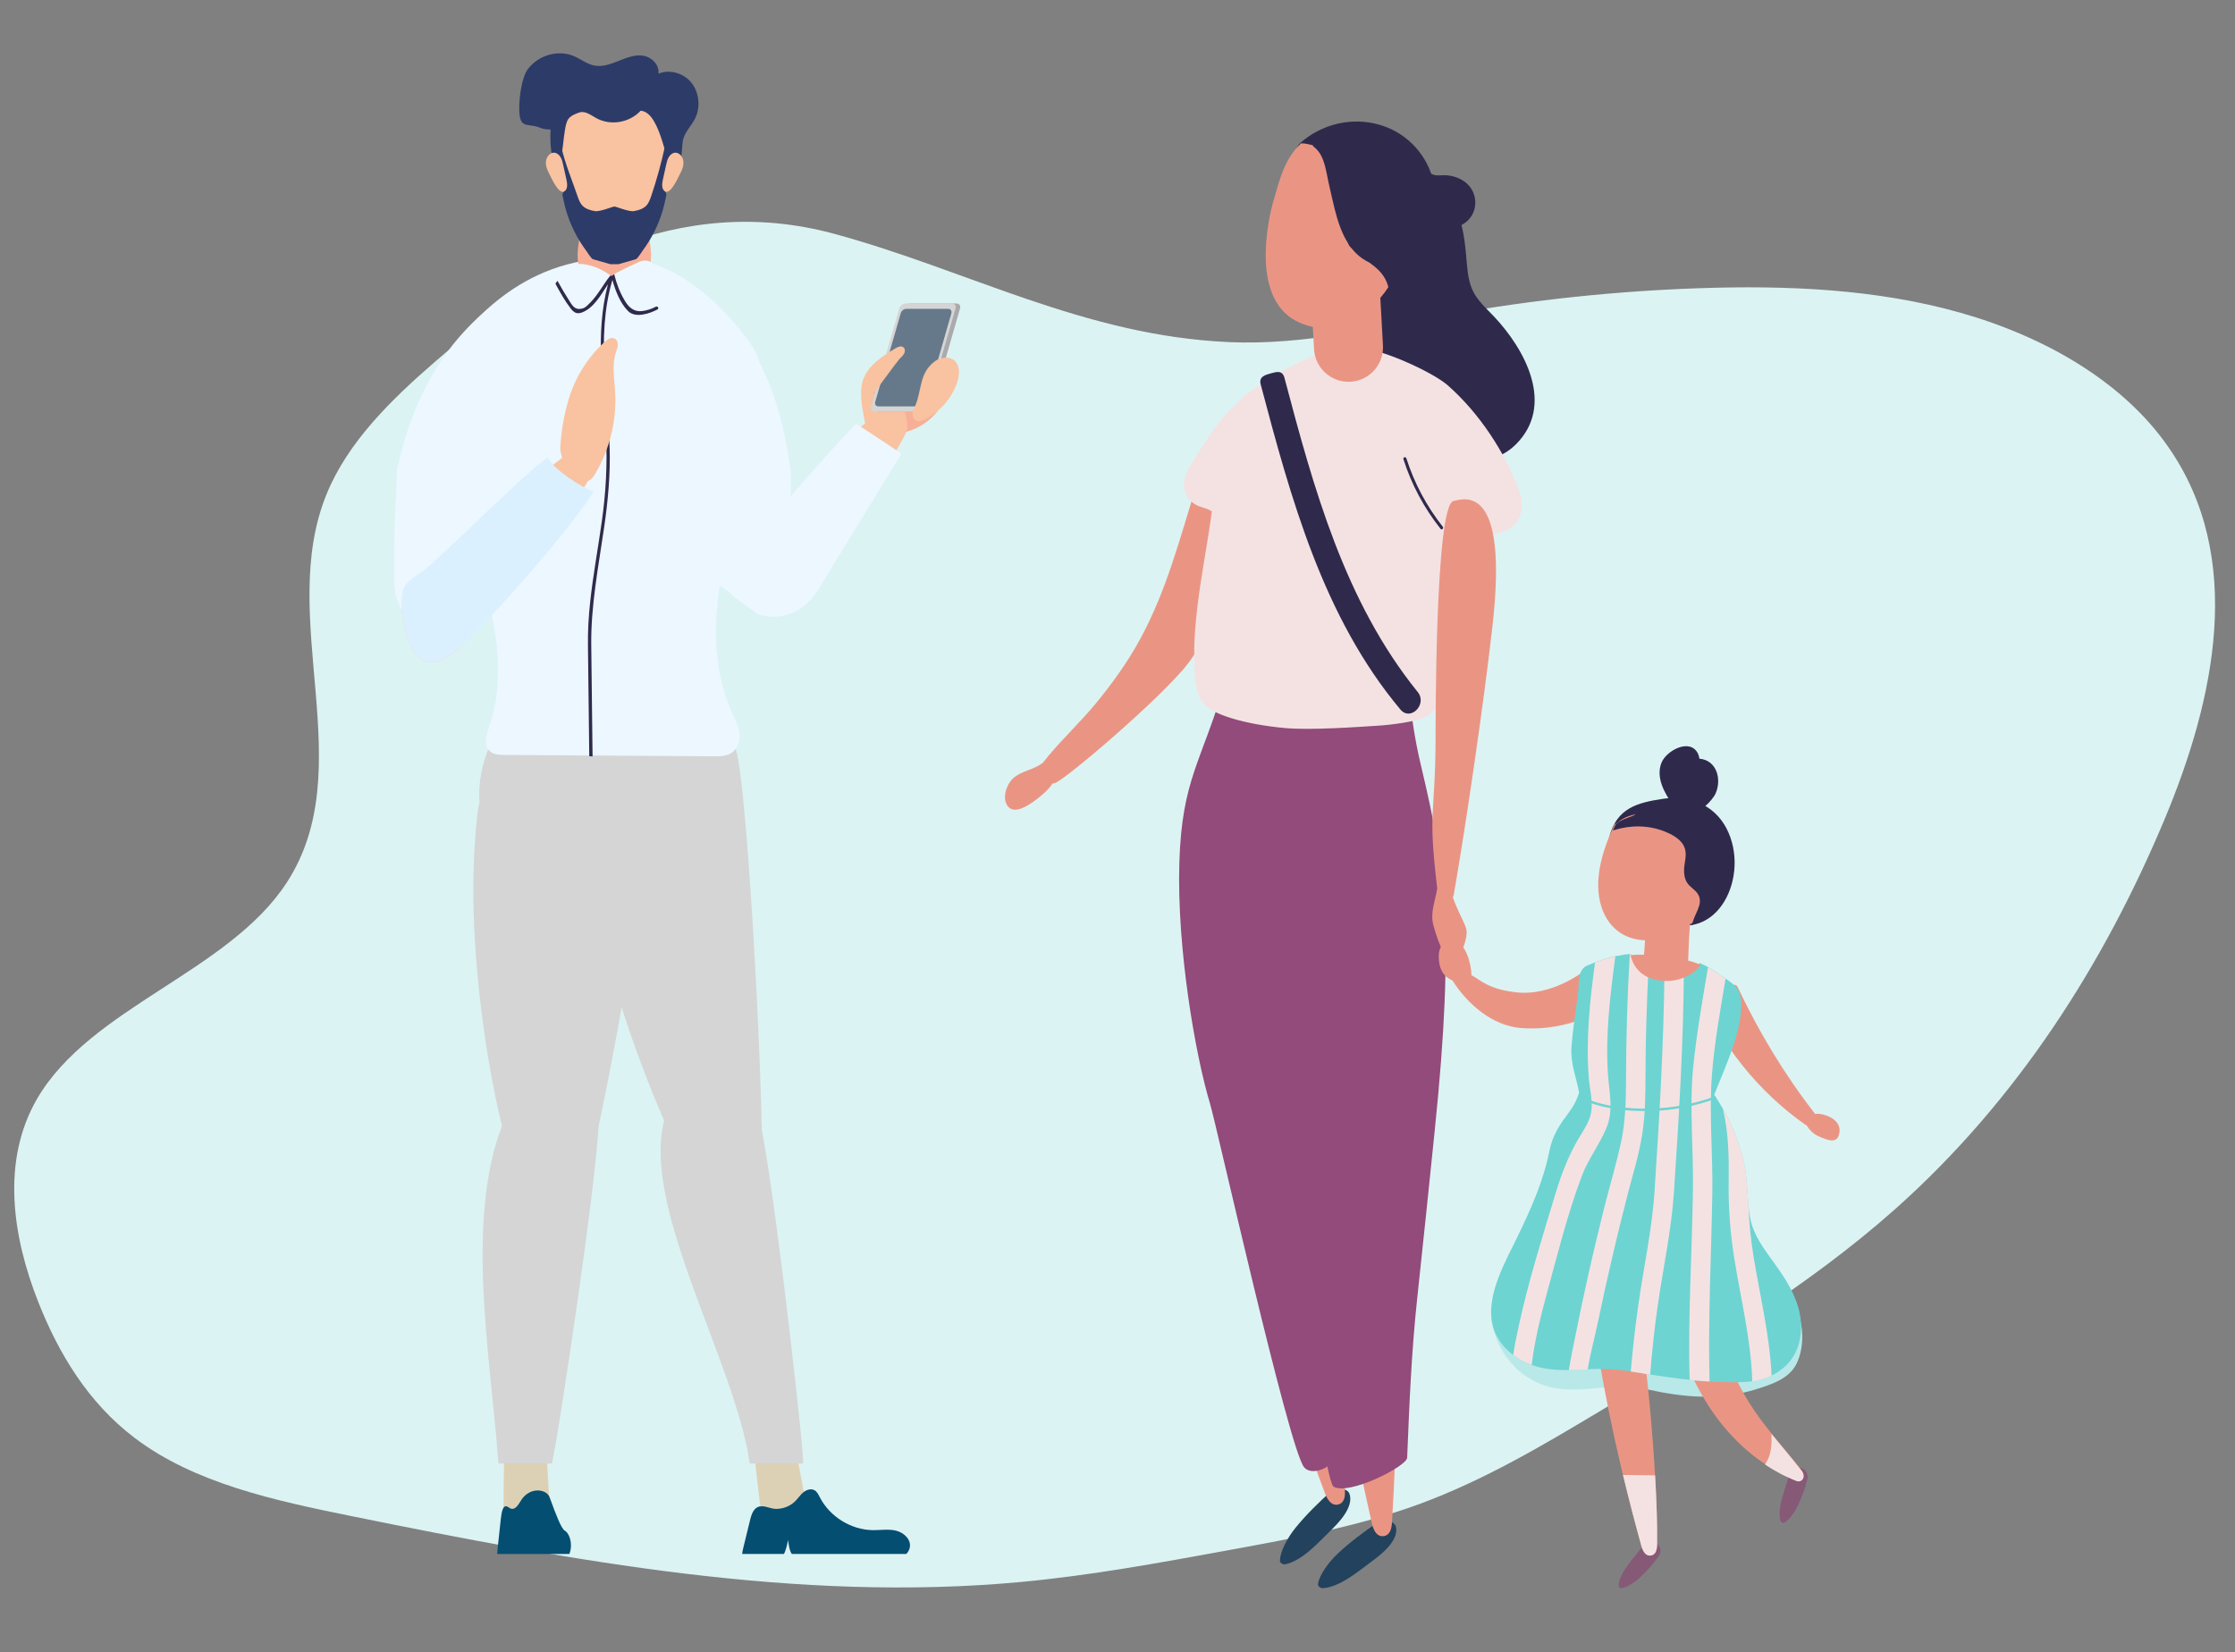
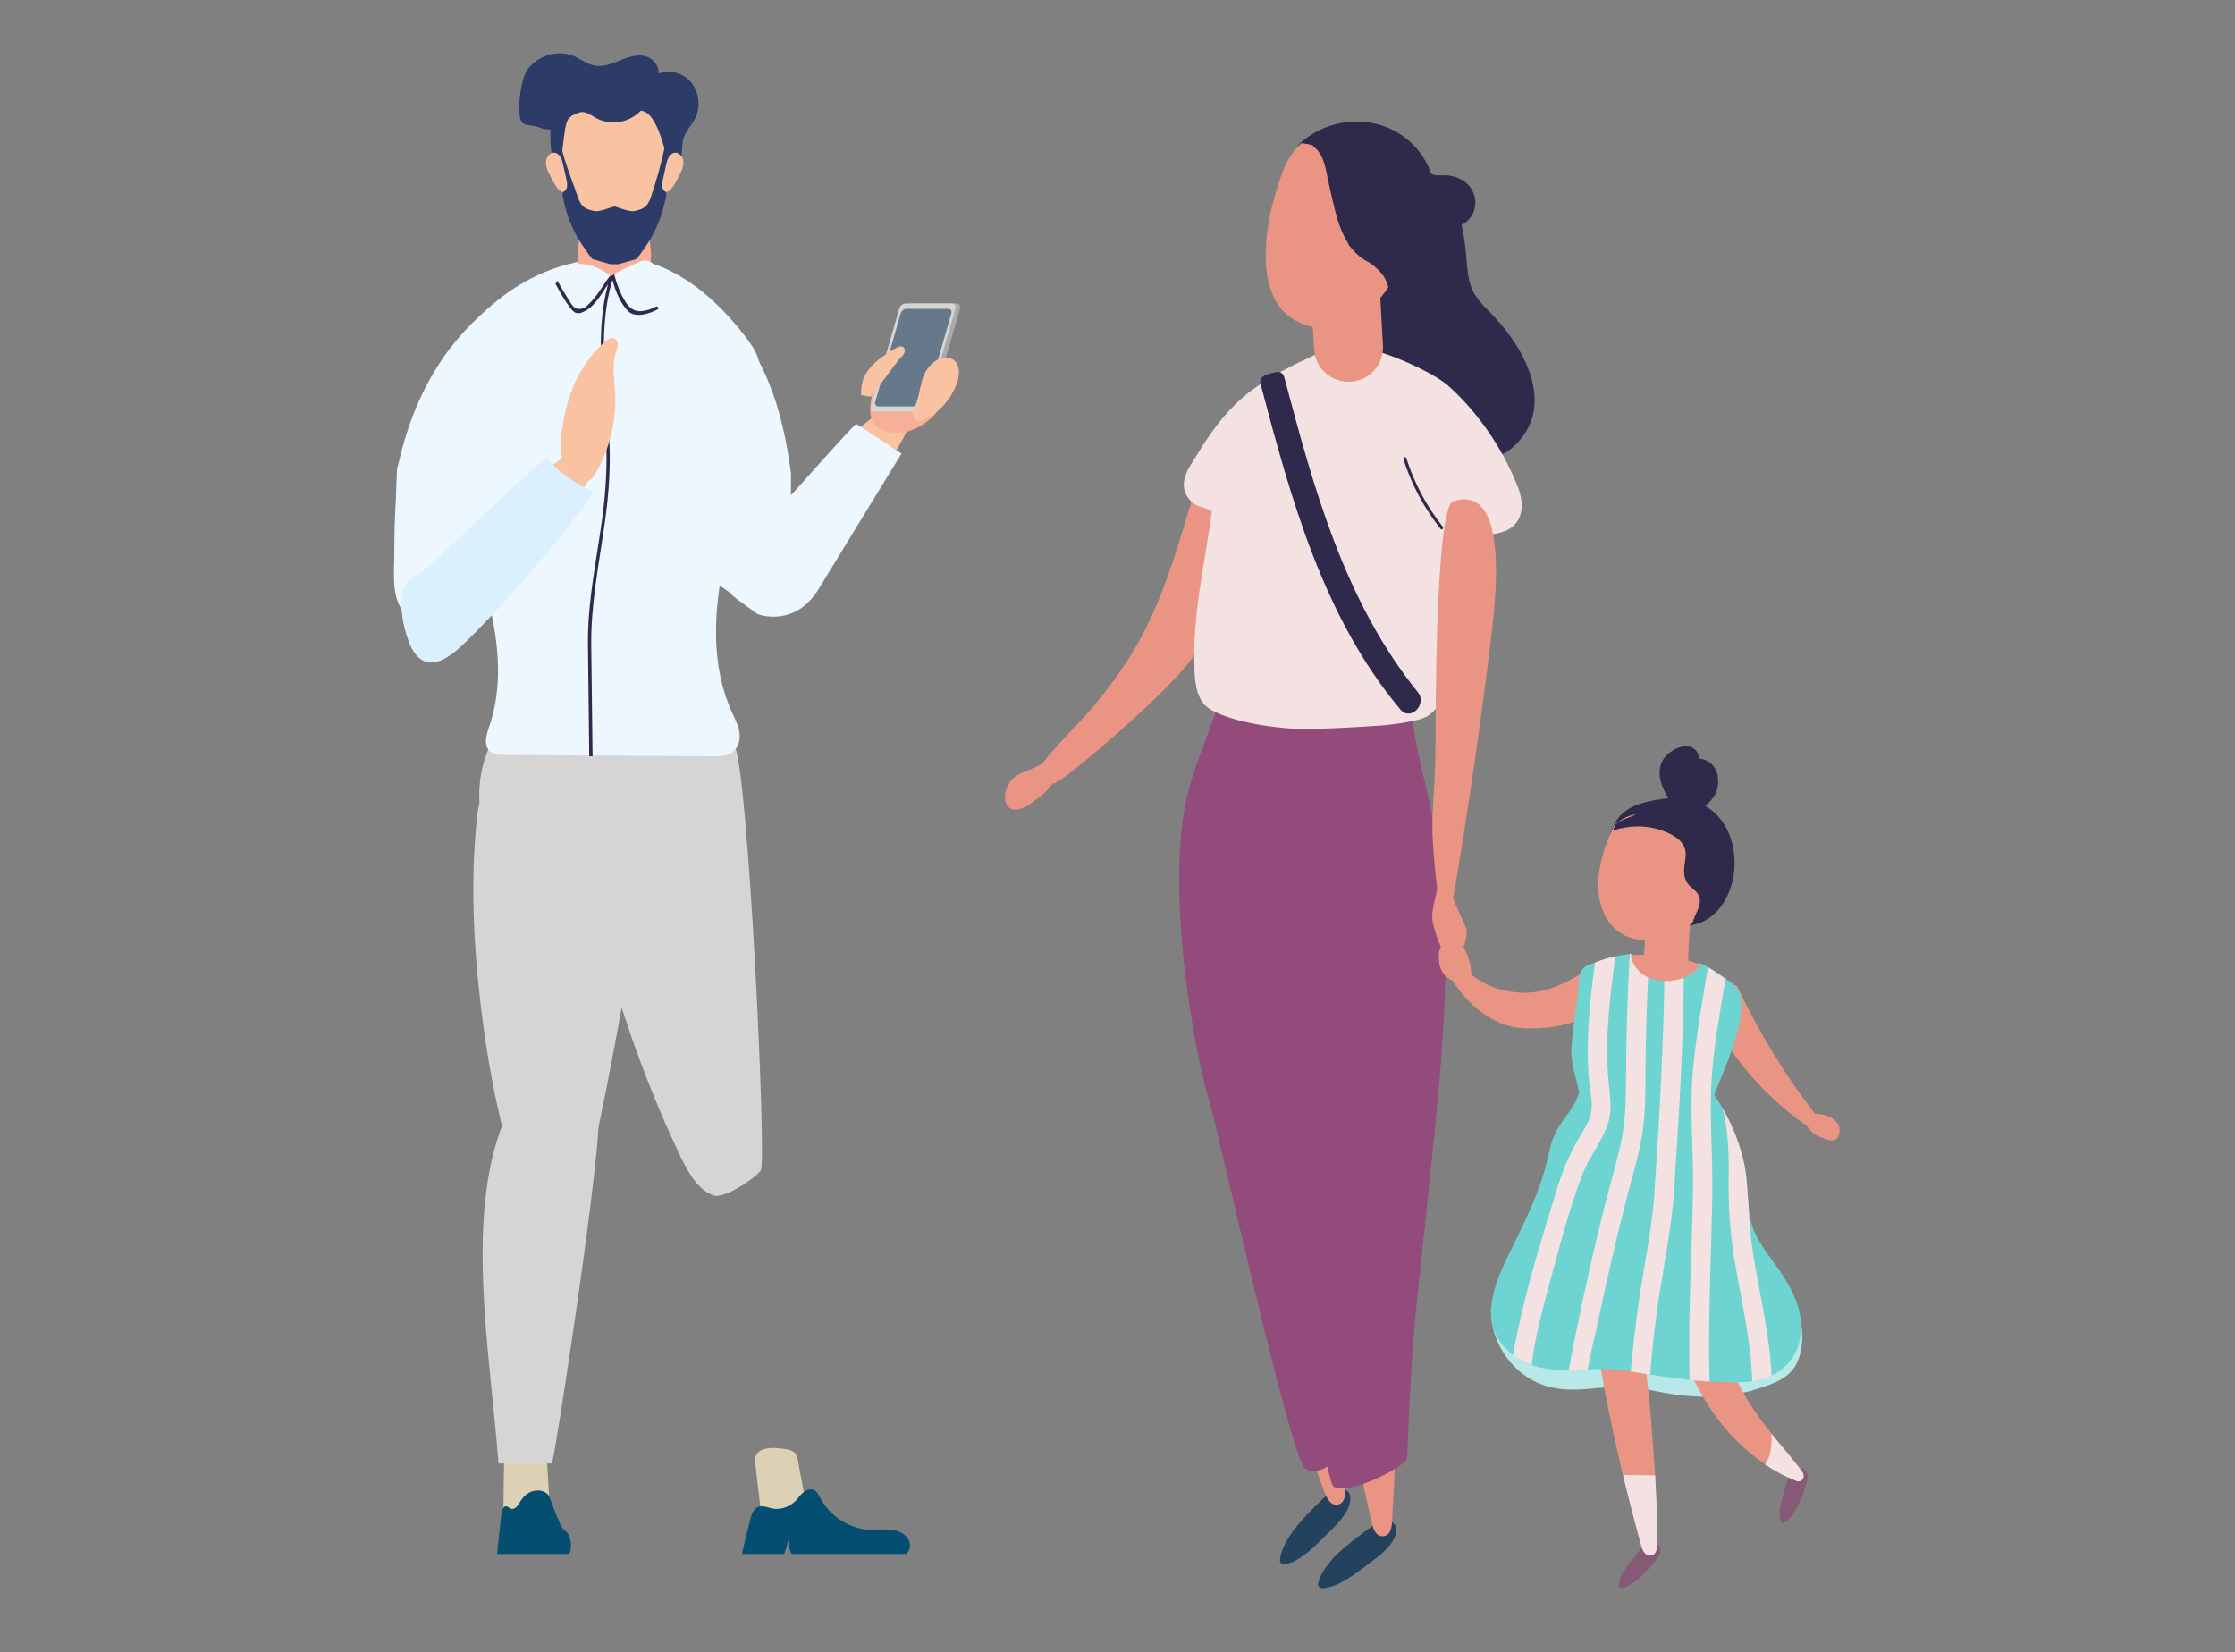
<svg xmlns="http://www.w3.org/2000/svg" version="1.1" id="Layer_1" x="0px" y="0px" viewBox="0 0 629 465" style="enable-background:new 0 0 629 465;" xml:space="preserve">
  <rect x="0" y="0" width="629" height="465" fill="#808080" stroke="none" />
  <style type="text/css">
	.st0{fill:#DCF3F3;}
	.st1{fill-rule:evenodd;clip-rule:evenodd;fill:#D5D5D5;}
	.st2{fill:#DDD1B5;}
	.st3{fill:#F7B097;}
	.st4{fill:#ECF7FF;}
	.st5{fill:#F9C2A0;}
	.st6{fill-rule:evenodd;clip-rule:evenodd;fill:#044E72;}
	.st7{fill:#AAA9AC;}
	.st8{fill:#D5D5D5;}
	.st9{fill-rule:evenodd;clip-rule:evenodd;fill:#66798A;}
	.st10{fill-rule:evenodd;clip-rule:evenodd;fill:#2D3B69;}
	.st11{fill-rule:evenodd;clip-rule:evenodd;fill:#13999E;}
	.st12{fill:#2F2A4C;}
	.st13{fill:#DBF0FF;}
	.st14{fill:#8D5F5D;}
	.st15{fill:#EA9584;}
	.st16{fill:#23425D;}
	.st17{fill:#924B7A;}
	.st18{fill:#F4E2E2;}
	.st19{fill:#865977;}
	.st20{fill:#B9E8E8;}
	.st21{fill:#6DD4D2;}
</style>
-   <path id="Path_148285" class="st0" d="M345.94,96.29c21.15,0.92,41.89-4.16,62.62-7.85c22.98-4.07,46.22-6.52,69.54-7.32  c24.81-0.85,50.02,0.21,73.66,6.91c23.65,6.7,45.72,19.36,58.48,37.79c21.71,31.19,13.09,71.01-1.14,104.96  c-16.9,40.29-41.16,78.71-75.67,109.46c-24.51,21.81-53.7,39.29-82.71,56.66c-16.38,9.82-32.87,19.63-51.22,26.4  c-17.08,6.26-35.36,9.64-53.52,12.95c-19.42,3.57-38.84,7.14-58.56,8.99c-62.96,5.88-126.4-5.93-188.27-18.48  c-21.8-4.41-44.47-9.3-61.28-22.08c-13.12-9.95-21.39-23.82-27.03-38.06c-7.38-18.6-10.54-39.89-0.4-57.37  c15.01-25.8,53.83-35.64,70.23-60.8c21.03-32.23-3.05-74.61,11.29-109.49c5.96-14.55,18.1-26.46,30.7-37.35  c30.01-26,67.92-47.83,112.24-35.77C272.4,76.05,305.17,94.52,345.94,96.29z" />
  <g>
    <path class="st1" d="M191.43,325.34c2.2,4.63,5.19,9.85,9.53,11.15c3.01,0.9,11.47-4.79,13.16-7.08   c1.69-2.29-3.56-112.48-7.34-119.19c-5.08-9-45.19,3.43-43.81,19.04c1.77,19.96,7.45,41.19,14.2,60.98   C181.22,302.12,185.99,313.86,191.43,325.34z" />
    <path class="st2" d="M141.67,427.63c4.39,0.65,8.93,0.28,13.16-1.06c-0.3-5.17-0.59-10.34-0.89-15.52   c-0.04-0.65-0.08-1.34-0.43-1.89c-0.51-0.81-1.53-1.13-2.48-1.29c-3.59-0.63-9.04-0.83-9.16,3.66   C141.72,416.9,141.74,422.27,141.67,427.63z" />
    <path class="st2" d="M214.41,427.63c4.47,0.65,8.96,0.28,13.02-1.06c-0.96-5.17-1.92-10.34-2.87-15.52   c-0.12-0.65-0.26-1.34-0.68-1.89c-0.62-0.81-1.68-1.13-2.65-1.29c-3.67-0.63-9.15-0.83-8.69,3.66   C213.09,416.9,213.79,422.27,214.41,427.63z" />
-     <path class="st1" d="M212.95,312.66c-5.73-9.16-19.53-15.43-25.33,0.45c-8.85,24.22,19.21,69.54,23.39,98.79h15.02   C226.44,409.06,216.12,317.74,212.95,312.66z" />
    <path class="st1" d="M140.25,237.05c3.66,2.88,8.49,3.32,13.03,3.32c37.34,0,58.95-12.14,53.79-29.3   c-5.31-17.62-38.72-14.78-56.18-9.1c-3.76,1.22-9.25,2.41-11.82,5.92C135.34,212.99,131.36,230.05,140.25,237.05z" />
    <path class="st3" d="M191.33,116.25c1.21,17.16,4.58,34.75,14.24,48.99c2.08,3.07,5.1,6.26,8.79,5.87   c2.16-0.23,4.03-1.71,5.19-3.54c1.16-1.83,1.71-3.98,2.11-6.11c3.13-16.77-1.99-33.86-7.09-50.15c-2.1-6.71-4.89-18.58-11.72-22.19   c-7.11-3.77-10.69,7.87-11.34,12.61C190.85,106.54,190.99,111.43,191.33,116.25z" />
    <path class="st4" d="M190.51,91.86c0.33-2.84,1.09-6.19,3.72-7.42c2.78-1.31,5.77,0.6,7.93,2.54   c13.11,11.76,18.08,28.36,20.46,46.18l-31.44,1.94C189.08,120.91,188.84,106.34,190.51,91.86z" />
    <path class="st1" d="M143.42,325.34c1.26,4.63,3.2,9.85,7.28,11.15c2.83,0.9,12.43-4.79,14.59-7.08   c2.15-2.29,19.47-94.73,17.04-101.44c-3.27-9-11.46-14.83-19.89-16.17c-12.25-1.95-26.34,1.85-28.1,17.47   c-2.26,19.96-0.86,41.19,1.9,60.98C137.89,302.12,140.29,313.86,143.42,325.34z" />
    <path class="st5" d="M245.19,117.8c2.09-1.5,4.64-3.07,7.05-2.18c2.03,0.75,3.12,3.09,3.07,5.25c-0.06,2.17-26.13,44.7-37.14,49.12   c-5.54,2.23-9.89-0.85-12.13-5.71C202.92,157.53,237.59,123.25,245.19,117.8z" />
    <path class="st1" d="M168.33,312.66c-3.55-9.14-17.58-16.36-25.44,0.45c-12.65,27.07-4.93,67.53-2.6,98.79h15.02   C156.41,409.06,170.3,317.74,168.33,312.66z" />
    <path class="st4" d="M211.74,97.5c3.8,5.63,2.42,13.65,1.48,20.15c-2.03,13.92-6.81,27.41-9.61,41.23   c-2.8,13.82-3.52,28.47,2.35,41.51c0.92,2.04,2.01,4.08,2.2,6.27c0.19,2.19-0.76,4.64-2.98,5.63c-1.3,0.58-2.81,0.58-4.27,0.57   c-19.61-0.13-39.23-0.25-58.84-0.38c-1.3-0.01-2.7-0.04-3.76-0.71c-2.35-1.47-1.54-4.66-0.69-7.1c5.66-16.34,0.82-33.93-4.31-50.4   c-5.09-16.35-11.35-36.54-8.53-53.63c6.92-8.45,21.07-28.06,49.13-28.06C193.59,72.58,208.33,92.45,211.74,97.5z" />
    <path class="st3" d="M114.4,134.4c3.94-15.01,12.34-28.83,23.86-39.23c2.07-1.87,4.89-3.75,7.46-2.65c1.4,0.6,2.34,1.99,2.75,3.46   c0.41,1.47,0.37,3.02,0.31,4.54c-0.71,17.76-3.94,35.32-7.15,52.8c-0.99,5.37-2,10.81-4.32,15.76c-2.32,4.94-6.14,9.42-11.24,11.36   c-2.67,1.01-7.05,1.61-9.51-0.31c-1.98-1.55-2.31-5.49-2.81-7.73c-1.78-7.96-2.34-16.18-1.67-24.31   C112.45,143.46,113.22,138.88,114.4,134.4z" />
    <path class="st4" d="M149.91,91.86c-0.15-2.84-0.7-6.19-3.26-7.43c-2.7-1.31-7.71,1.16-10,3.1   c-13.85,11.76-21.56,27.81-25.05,45.62l34.92,1.94C149.51,120.91,150.67,106.34,149.91,91.86z" />
    <path class="st6" d="M256.09,435.23c0.19-2.15-1.85-3.93-3.95-4.43c-2.1-0.5-4.29-0.12-6.45-0.14c-6.15-0.07-12.13-3.76-14.96-9.23   c-0.39-0.75-0.76-1.58-1.5-2c-0.98-0.55-2.26-0.14-3.13,0.57c-0.87,0.72-1.49,1.69-2.28,2.49c-1.43,1.43-3.46,2.22-5.48,2.19   c-1.69-0.02-3.58-1.31-5.2-0.46c-1.43,0.75-1.82,2.74-2.18,4.15c-0.62,2.44-1.19,4.89-1.79,7.33c-0.13,0.54-0.26,1.11-0.3,1.66   h11.73c0.55-0.77,0.99-3,1.22-3.93c0.04,0.95,0.41,3.2,1.02,3.93h32.23C255.63,436.77,256.02,436.04,256.09,435.23z" />
    <path class="st6" d="M160.68,435.23c0.08-2.15-0.81-3.93-1.73-4.43c-0.92-0.5-2.36-4.1-4.27-9.38c-0.87-2.41-5.74-3.09-8.17,1.07   c-0.79,1.35-1.52,2.22-2.41,2.19c-0.74-0.02-1.57-1.31-2.29-0.46c-0.63,0.75-0.8,2.74-0.96,4.15c-0.27,2.44-0.52,4.89-0.79,7.33   c-0.06,0.54-0.11,1.11-0.13,1.66h20.31C160.48,436.77,160.65,436.04,160.68,435.23z" />
    <path class="st3" d="M250.68,102.27c2.54-2.24,6.07-3.66,9.33-2.76c3.04,0.84,5.31,3.65,5.95,6.74s-0.19,6.36-1.84,9.05   c-1.65,2.69-7.93,8.02-14.68,6.17c-4.15-1.14-4.8-3.97-4.47-7.73C245.35,109.51,247.51,105.08,250.68,102.27z" />
-     <path class="st5" d="M253.12,110.19l-10.77,0.97c0.06,2.88,0.74,5.95,1.21,8.29c0.59,2.91,11.36,3.75,11.74,1.43   C255.63,118.83,254.11,113.42,253.12,110.19z" />
    <path class="st7" d="M247.41,115.87h13.03c0.77,0,1.57-0.63,1.79-1.4l7.96-27.66c0.22-0.77-0.23-1.4-1.01-1.4h-13.03   c-0.77,0-1.57,0.62-1.79,1.4l-7.96,27.66C246.19,115.25,246.64,115.87,247.41,115.87z" />
    <path class="st8" d="M246.14,115.87h13.03c0.77,0,1.57-0.63,1.79-1.4l7.96-27.66c0.12-0.41,0.04-0.78-0.17-1.04   c-0.19-0.22-0.48-0.36-0.84-0.36h-13.03c-0.77,0-1.57,0.62-1.79,1.4l-7.96,27.66C244.92,115.25,245.37,115.87,246.14,115.87z" />
    <path class="st9" d="M247.22,114.37h11.75c0.7,0,1.42-0.56,1.61-1.26l7.17-24.93c0.19-0.7-0.21-1.26-0.91-1.26H255.1   c-0.69,0-1.42,0.56-1.61,1.26l-7.17,24.93C246.12,113.81,246.52,114.37,247.22,114.37z" />
    <path class="st5" d="M245.24,111.45c2.6-3.17,6.19-8.38,7.82-10.32c0.43-0.51,0.98-0.93,1.32-1.5c0.35-0.57,0.42-1.4-0.08-1.85   c-0.64-0.57-1.64-0.15-2.37,0.3c-3.57,2.16-7.36,4.58-8.91,8.46c-0.54,1.35-0.71,2.95-0.67,4.62   C242.35,111.16,245.38,111.9,245.24,111.45z" />
    <path class="st5" d="M257.59,114.18c-0.29,0.68-0.63,1.36-0.72,2.09c-0.09,0.73,0.12,1.56,0.73,1.98c0.8,0.55,1.89,0.19,2.76-0.24   c4.17-2.11,7.47-5.89,8.99-10.31c0.72-2.09,0.92-4.75-0.75-6.21c-1.52-1.33-3.99-0.97-5.59,0.26   C258.63,105.1,259.5,109.67,257.59,114.18z" />
    <g>
      <path class="st3" d="M164.18,63.04c1.11-3.57,1.71-10.26,3.92-12.64c1.33-1.43,8.25-1.43,9.58,0c2.21,2.38,2.81,9.06,3.92,12.64    c1.24,4,2.33,8.81,1.03,12.77c-0.91,2.77-2.84,4.44-4.79,5c-1.63,0.47-8.27,0.47-9.9,0c-1.95-0.56-3.88-2.22-4.79-5    C161.85,71.85,162.94,67.04,164.18,63.04z" />
      <path class="st5" d="M158.22,32.93c2.23-6.49,27.1-6.49,29.33,0c1.77,5.17,2.03,11,1.02,16.44c-0.95,5.14-3.03,9.79-5.94,13.65    c-1.98,2.63-4.57,6.51-7.46,7.82h-4.57c-2.89-1.31-5.47-5.19-7.46-7.82c-2.91-3.86-4.99-8.51-5.94-13.65    C156.2,43.93,156.45,38.1,158.22,32.93z" />
      <path class="st10" d="M158.97,50.16c-0.31-1.54-0.98-2.98-1.28-4.52c-0.3-1.54-0.85-3.3,0.27-4.4c1.02,4.71,3.01,9.37,4.56,13.93    c0.34,0.99,0.7,2.01,1.44,2.75c0.9,0.91,2.21,1.28,3.47,1.5c1.39,0.24,5.04-1.31,5.47-1.29c0.42-0.03,4.08,1.53,5.47,1.29    c1.26-0.22,2.57-0.58,3.47-1.5c0.73-0.74,1.1-1.76,1.43-2.75c1.55-4.57,2.83-9.22,3.85-13.93c1.12,1.1,1.27,2.86,0.98,4.4    c-0.3,1.54-0.97,2.98-1.28,4.52c-0.02,0.12-0.05,0.24-0.06,0.36c-0.15,1.01-0.11,2.09,0.3,3.03c0.19,0.43,0.45,0.71,0.46,1.18    c0.01,0.44-0.18,0.99-0.26,1.42c-0.41,2.09-1.01,4.13-1.79,6.11c-0.78,1.98-1.74,3.88-2.85,5.69c-0.56,0.91-1.15,1.79-1.79,2.64    c-0.27,0.36-1.51,2.38-1.93,2.38l-4.86,1.39h-2.26l-4.86-1.39c-0.42,0-1.66-2.02-1.93-2.38c-0.63-0.85-1.23-1.74-1.79-2.64    c-1.11-1.81-2.07-3.72-2.85-5.69c-0.78-1.98-1.38-4.02-1.79-6.11c-0.09-0.43-0.28-0.98-0.26-1.42c0.02-0.47,0.27-0.75,0.46-1.18    c0.42-0.94,0.45-2.02,0.3-3.03C159.02,50.4,159,50.28,158.97,50.16z" />
      <path class="st10" d="M148.53,19.48c3.03-4.02,8.6-5.59,13.08-3.65c1.88,0.82,3.57,2.18,5.56,2.6c2.33,0.49,4.69-0.39,6.91-1.28    c2.22-0.89,4.55-1.83,6.9-1.48c2.35,0.36,4.64,2.54,4.33,5.05c3.17-1.25,7-0.2,9.23,2.51s2.67,6.92,1.09,10.1    c-0.96,1.92-2.56,3.46-3.26,5.51c-0.8,2.34,0.12,7.95-2.67,9.03c-2.15,0.83-3.35-16.28-9.39-16.71c-3.2,3.42-8.54,4.3-12.55,2.06    c-1.51-0.84-3.1-2.11-4.72-1.56c-1.08,0.37-2.41,0.89-3.11,1.85c-1.68,2.32-1.19,12.91-3.51,14.66    c-1.24-3.74-1.73-7.76-1.46-11.72c-1.05,0.03-2.11-0.14-3.09-0.54c-2.85-1.17-4.98,0.13-5.57-3.07    C145.72,29.62,146.62,22.02,148.53,19.48z" />
      <path class="st5" d="M191.38,48.95c0.6-1.11,1.1-2.37,0.93-3.64c-0.17-1.27-1.22-2.48-2.41-2.33c-0.74,0.09-1.36,0.66-1.74,1.34    c-0.38,0.68-0.55,1.46-0.72,2.23c-0.3,1.34-0.59,2.69-0.89,4.03c-0.25,1.13-0.4,2.56,0.5,3.22    C188.69,55,190.72,50.16,191.38,48.95z" />
      <path class="st5" d="M154.59,48.95c-0.6-1.11-1.1-2.37-0.93-3.64c0.17-1.27,1.22-2.48,2.41-2.33c0.74,0.09,1.36,0.66,1.74,1.34    c0.38,0.68,0.55,1.46,0.72,2.23c0.3,1.34,0.59,2.69,0.89,4.03c0.25,1.13,0.4,2.56-0.5,3.22C157.28,55,155.24,50.16,154.59,48.95z" />
    </g>
    <path class="st4" d="M193.1,126.38c1.41-2.2,3.05-4.34,4.9-6.28c-3.56-9.99-4.09-20.98-2.36-31.79c0.11-0.71,0.3-1.39,0.53-2.03   c-3.05-1.84-6.3-3.45-9.79-4.71c0.31-0.68,0.68-1.11,0.58-1.81c-0.24-1.65-1.99-4.51-3.25-5.59c-1.24-1.06-2.65-1.04-4.07-0.37   c-2.28,1.09-5.47,2.47-7.61,3.88c-2.6-1.92-5.16-3-7.95-3.35c-4.2-0.53-6.03,2.85-8.06,5.94c-0.52,0.14-1.03,0.29-1.53,0.45   c-0.2,0.02-0.42,0.06-0.66,0.13c-3.94,1.18-8.08,3.03-12.2,5.31c1.45,2.99,2.45,6.09,3.56,8.77c2.71,6.51,5.28,13.05,7.48,19.75   c1.96,5.98-1,12.51-5.97,15.97c7.95,10.01,12.56,21.85,9.13,34.66c2.14,1.68,4,3.66,5.33,6.23c1.92,3.72,2.25,7.41,1.43,10.66   c7.63,0.2,15.03,1.7,22.48,2.25c-0.74-9.14-0.48-18.37-0.29-27.54C184.98,146.17,187.26,135.53,193.1,126.38z" />
    <path class="st11" d="M109.93,140.04c-0.03,0.11-0.04,0.22-0.04,0.33C109.9,140.26,109.92,140.15,109.93,140.04z" />
    <path class="st5" d="M161.41,126.73c2.77-0.27,5.22,2.2,5.84,4.92c0.62,2.71-31.42,45.74-39.17,51.69   c-2.36,1.81-5.21,3.71-8.07,2.92c-2.56-0.71-4.07-3.33-4.98-5.82c-1.53-4.19-2.58-9.45-1.69-13.9c0.61-3.07,3.4-4.02,5.64-5.78   C127.23,154.3,159.64,126.9,161.41,126.73z" />
    <path class="st12" d="M170.04,148.32c1.07-7.41,1.76-14.82,1.53-22.32c-0.23-7.34-1.06-14.64-1.44-21.97   c-0.45-8.49-0.22-17.03,2.22-25.23c0.86,3.1,2.22,6.59,4.43,8.77c2.08,2.05,6.05,0.68,8.26-0.47c0.52-0.27,0.06-1.05-0.46-0.78   c-1.28,0.66-2.56,1.09-3.99,1.24c-2.22,0.23-3.67-1.1-4.73-2.89c-1.39-2.32-2.35-4.82-2.99-7.44c-0.01-0.02-0.02-0.04-0.02-0.05   c-0.27,0.16-0.54,0.32-0.78,0.49c-0.08-0.06-0.17-0.11-0.25-0.17c-2.03,2.46-3.44,5.41-5.71,7.67c-0.55,0.54-1.23,1.35-1.99,1.59   c-2.49,0.8-3.19-1.04-4.16-2.53c-1.04-1.61-2.01-3.27-2.93-4.96c-0.05-0.1-0.13-0.15-0.21-0.18c-0.17,0.25-0.33,0.51-0.5,0.76   c1.27,2.35,2.6,4.77,4.23,6.89c0.97,1.26,1.8,1.79,3.38,1.15c3.28-1.33,5.16-4.89,7.17-7.88c-3.7,13.94-1.32,28.43-0.56,42.62   c0.43,8.11-0.04,16.1-1.17,24.13c-1.06,7.6-2.48,15.16-3.29,22.8c-0.43,4.04-0.67,8.1-0.61,12.14c0,0.21,0.37,30.92,0.37,31.13   c0.31,0.02,0.62,0.04,0.93,0.06c-0.01-0.25-0.37-31-0.37-31.25C166.25,170.51,168.45,159.35,170.04,148.32z" />
    <path class="st5" d="M170.1,96.28c0.82-0.75,2-1.5,2.96-0.95c0.61,0.36,0.86,1.14,0.81,1.85c-0.05,0.71-0.34,1.37-0.56,2.05   c-1.13,3.48-0.42,7.25-0.2,10.91c0.51,8.18-1.54,16.51-5.79,23.52c-3.63,5.99-9.91-3.61-9.64-7.81c0.43-6.86,1.93-14.27,5.22-20.34   C164.77,102.07,167.21,98.93,170.1,96.28z" />
    <path class="st4" d="M197.99,162.11c2.41,1.17,8.21,5.04,8.02,5.3c-0.19,0.26,7.28,5.39,7.14,5.39s10.61,4.25,17.42-7.32   c1.04-1.76,23.15-37.82,23.15-37.82s-12.3-8.18-12.74-8.33c-0.44-0.15-18.37,20.1-18.37,20.1v-6.29l-5.66-5.24l-8.5,1.85   l-5.42,11.4L197.99,162.11z" />
    <path class="st4" d="M112.09,130.85c-0.47,0.12-0.6,7.92-0.63,8.58c-0.3,5.44-0.51,10.9-0.49,16.35c0.01,5.2-0.97,12.38,2.76,16.57   c0.51,0.58,14.17-7.35,15.79-8.19l18.02-25.65l2.61-7.66C150.14,130.85,112.38,130.85,112.09,130.85z" />
    <path class="st13" d="M154.07,128.7c-9.67,7.5-28.58,26.96-35.09,32.06c-2.24,1.76-5.03,2.71-5.64,5.78   c-0.89,4.45,0.15,9.71,1.69,13.9c0.91,2.49,2.42,5.11,4.98,5.82c2.86,0.79,5.72-1.11,8.07-2.92c6.28-4.82,31.14-32.65,39.02-44.99   C163.42,137.12,155.55,131.86,154.07,128.7z" />
    <g>
      <path class="st12" d="M420.44,89.06c-2.22-2.35-4.79-4.56-6.11-7.59c-1.3-3-1.43-6.44-1.72-9.64c-0.26-2.95-0.6-5.8-1.3-8.5    c3.06-1.52,4.55-4.97,3.61-8.3c-1.02-3.61-4.46-5.47-7.99-5.71c-1.06-0.07-3.3,0.34-4.16-0.49c-0.39-1.12-0.86-2.18-1.4-3.16    c-7.17-13.03-24.31-15.01-35.2-5.63c-3.61,3.1,0.21,8.05,4.04,7.24c0,0.01,0,0.02,0,0.02c-0.16,5.93,3.01,10.65,4.66,16.15    c0.7,2.35,1.33,4.45,2.92,6.37c0.81,0.98,1.78,1.78,2.75,2.59c-0.26,0.48-0.41,0.96-0.42,1.43c-0.02,4.39,10.97,32.03,14.67,38.56    c3.59,6.34,7.81,13.01,14.81,15.9c5.85,2.42,12.36,1.36,16.93-3.14C437.76,114.08,429.24,98.38,420.44,89.06z" />
      <path class="st14" d="M416.93,144.23c-0.16-1.69-2.25-2.38-3.23-0.87c-1.19,1.83-1.98,3.75-2.53,5.72    c-0.76-0.1-1.52,0.25-1.71,1.23c-1.64,8.46-2.69,16.98-3.16,25.59c-0.08,1.43,2,2.37,2.96,1.22c0.71-0.84,1.25-1.76,1.7-2.72    c0.08,0.32,0.16,0.65,0.24,0.97c0.43,1.65,2.91,1.65,3.34,0c1.49-5.73,2.02-11.52,1.63-17.31    C416.88,153.49,417.37,148.91,416.93,144.23z" />
      <path class="st15" d="M341.03,137.47c0.06-0.18,0.11-0.37,0.17-0.55c1.16-3.72-3.2-4.27-4.38-0.58    c-4.73,14.92-8.4,29.7-15.97,43.59c-3.52,6.46-7.83,12.44-12.5,18.11c-4.11,4.98-8.9,9.49-13.06,14.43    c-0.14,0.12-0.26,0.27-0.37,0.45c-0.46,0.56-0.93,1.12-1.37,1.69c0,0,0,0.01-0.01,0.01c-2.35,2-6.13,2.32-8.41,4.43    c-1.89,1.74-3.33,5.84-1.34,8.05c2.11,2.35,6.61-1.09,8.35-2.46c1.14-0.9,3.02-2.44,4.07-4.11c0.2-0.03,0.4-0.06,0.62-0.11    c2.52-0.56,30.47-24.37,37.59-33.77c4.52-5.97,6.72-12.65,8.05-19.96c1.66-9.14,2.95-18.35,4.13-27.56    C347,136.03,342.55,135.27,341.03,137.47z" />
      <path class="st16" d="M392.86,429.73c-0.3-1.38-3.13-2.65-5.03-1.33c-3.95,2.72-7.83,5.56-11.33,8.85    c-2.55,2.39-5.2,5.97-5.57,8.57c-0.1,0.7,0.78,1.23,1.42,1.18c4.91-0.41,9.9-4.75,13.73-7.56    C388.65,437.55,393.73,433.64,392.86,429.73z" />
      <path class="st15" d="M385.62,349.59c-0.81-1.3-2.98-1.51-4.13-0.5c-1.17-1.33-3.6-1.46-4.35,0.17c-1.57-1.1-4.38-0.23-4.13,2.25    c2.68,26.1,7.31,51.95,13.14,77.52c0.61,2.32,1.69,3.55,3.28,3.31c2.43-0.37,2.3-3.76,2.36-4.74c1.41-22.77,1.69-45.6,0.63-68.39    c-0.08-1.77-1.57-2.46-2.93-2.23c-0.02-1.76-0.04-3.53-0.06-5.29C389.4,349.69,387.15,348.94,385.62,349.59z" />
      <path class="st16" d="M379.76,420.37c-0.49-1.32-3.46-2.2-5.17-0.64c-3.54,3.23-7,6.57-10.02,10.31c-2.2,2.72-4.34,6.62-4.35,9.25    c0,0.71,0.94,1.11,1.56,0.97c4.81-1.07,9.17-6.05,12.58-9.36C376.64,428.7,381.15,424.13,379.76,420.37z" />
      <path class="st15" d="M373.59,374.2c-5.03,1.29-10.23,2.17-15.24,3.61c4.42,14.41,9.34,28.67,14.66,42.78    c0.92,2.22,2.16,3.28,3.7,2.83c2.36-0.7,1.76-4.04,1.69-5.02C377.29,403.62,375.7,388.87,373.59,374.2z" />
      <path class="st17" d="M399.9,215.44c-3.79-15.91-2.17-21.22-6.78-26.96c-2.44-3.04-3.82-5-6.47-3.42    c-1.57-1.04-3.49-1.1-5.43-0.95c-3.66,0.28-7.36,1.02-11,1.52c-6.39,0.88-13.83,0.96-19.82,3.73c-2.13-0.77-4.82-0.08-5.65,2.74    c-6.6,22.5-12.11,27.08-12.84,50.63c-0.74,24.12,4.51,54.29,8.66,67.99c1.77,5.84,22.09,96.72,26.42,102.2    c1.62,2.06,5.36,0.83,6.59-0.21c0.03,0.5,1.13,5.33,1.71,5.69c4.2,2.62,20.63-5.67,20.73-8.13c0.61-14.94,1.22-29.9,2.82-44.78    c1.6-14.83,3.44-32.6,4.95-47.41C409.57,261.77,406.51,243.18,399.9,215.44z" />
      <path class="st18" d="M427.31,137.44c-3.71-9.78-10.63-20.84-19.83-28.96c-4.34-3.83-19.82-10.87-25.26-10.4    c-1.11,0.09-2.18,0.26-3.25,0.47c-1.22-0.92-2.89-1.31-4.63-0.55c-6.14,2.7-11.76,5.19-17.46,8.74c-1.09,0.68-2.22,1.4-3.34,2.18    c-0.01,0.01-0.03,0.02-0.04,0.03c-0.04,0.03-0.07,0.05-0.11,0.08c-0.73,0.51-1.46,1.04-2.16,1.6c-0.25,0.19-0.49,0.4-0.73,0.59    c-0.15,0.13-0.3,0.26-0.45,0.39c-5.3,4.5-9.38,10.12-13.02,16.12c-1.86,3.07-4.7,6.59-3.64,10.37c0.44,1.55,1.41,2.79,2.73,3.71    c1.41,0.99,3.56,1.12,4.94,2.11c-1.17,8.82-2.94,17.56-4.02,26.39c-0.62,5.04-1.02,10.11-0.93,15.2    c0.07,4.12-0.06,8.89,2.47,12.36c2.34,3.22,11.95,6.02,22.95,7.03c7.14,0.66,20.1-0.25,27.25-0.72    c1.81-0.12,10.27-1.04,12.81-2.55c3.48-2.07,5.28-6.47,6.25-10.21c2.36-9.07,1.33-19.14,2.24-28.43    c0.36-3.68,0.78-7.36,1.18-11.04c1.83-0.34,3.67-0.68,5.5-1.03c2.43-0.45,5.31-0.63,7.54-1.79    C428.83,146.79,428.91,141.65,427.31,137.44z" />
      <path class="st15" d="M380.13,107.44L380.13,107.44c5.35-0.34,9.41-4.95,9.07-10.3l-1-18.1l-19.38,1.23l1,18.1    C370.17,103.71,374.78,107.78,380.13,107.44z" />
      <path class="st15" d="M385.42,73.93c-1.33-0.67-2.6-1.48-3.74-2.6c-0.4-0.39-0.77-0.81-1.12-1.24c-0.22-0.22-0.43-0.44-0.64-0.68    c-0.28-0.32-0.46-0.66-0.57-1.01c-1.78-2.81-2.84-6.09-3.66-9.29c-0.66-2.56-1.2-5.15-1.79-7.73c-0.76-3.33-1.12-7.67-4.01-9.94    c-0.22-0.17-0.38-0.37-0.49-0.58c-1.99-0.52-3.16-0.59-3.31-0.45c-4.61,4.41-5.83,9.8-7.55,15.6c-2.05,6.9-6.46,28.99,7.31,34.84    c5.7,2.42,8.64,1.33,13.92-0.86c4.87-2.02,8.48-5.27,10.96-9.19C389.86,77.44,387.77,75.63,385.42,73.93z" />
      <path class="st12" d="M399,194.78c-20.59-25.47-29.29-57.34-37.51-88.43c-0.57-2.16-2.14-1.74-3.81-1.28s-3.46,0.96-2.88,3.13    c8.48,32.08,17.57,65.52,39.31,91.48C396.98,203.12,401.77,198.2,399,194.78z" />
      <path class="st12" d="M406.05,148.25c-4.57-5.77-8.02-12.26-10.26-19.27c-0.17-0.52-1-0.3-0.83,0.23    c2.27,7.15,5.81,13.77,10.48,19.65C405.78,149.29,406.39,148.68,406.05,148.25z" />
    </g>
    <path class="st15" d="M404.02,207.47c-0.09,23.19-2.26,19.6,0.46,42.62c-0.56,3.48-2.05,6.84-1.07,10.36   c0.6,2.14,2.53,9.21,5.24,9.56c2.41,0.31,3.68-4.67,3.98-6.23c0.27-1.45,0.14-2.33-0.45-3.65c-1.15-2.57-2.38-4.92-3.31-7.56   c0.12-0.19,0.21-0.4,0.25-0.64c3.61-20.72,8.63-55.32,10.96-76.23c4.32-38.83-7.35-35.65-11.06-34.67   C403.81,142.4,404.02,206.54,404.02,207.47z" />
    <g>
      <path class="st19" d="M460.8,437.12c-1.94,2.47-4.9,5.68-5.28,8.92c-0.05,0.42,0.28,1.01,0.75,0.96c1.73-0.19,4.15-1.87,5.78-3.51    c2.25-2.25,2.86-2.92,4.74-5.47c0.91-1.23,0.58-3.05-0.71-3.75C463.74,433.01,462.1,435.46,460.8,437.12z" />
      <g>
        <path class="st20" d="M505.86,369.25c-1.64-3.84-7.11-3.29-7.34,1.15c-0.14,2.77-0.28,5.68-3.04,7.07     c-2.34,1.18-5.3,1.24-7.85,1.53c-6.37,0.74-12.8,1.79-19.22,1.74c-6.63-0.05-13.21-0.54-19.85-0.53     c-2.64,0.01-7.3,0.36-9.49-1.48c-2.28-1.93-1.44-6.68-1.77-9.33c-0.59-4.75-8.06-4.66-7.48,0.15c0.36,2.95,0.19,6.03,0.87,8.91     c-2.26-2.69-3.61-6.16-3.69-9.72c-0.11-4.79-7.46-4.65-7.41,0.15c0.09,8.66,5.36,16.86,13.29,20.36     c4.57,2.02,9.52,2.08,14.42,1.62c5.65-0.53,10.79-1.05,16.39,0.19c10.37,2.29,20.29,3.15,30.6-0.07     c4.26-1.33,9.34-2.96,11.38-7.3C507.69,379.42,507.69,373.54,505.86,369.25z" />
        <path class="st12" d="M485.91,233.19c-3.49-6.75-10.54-9.43-17.69-8.39c-7.55,1.1-13.17,2.66-15.3,10.73     c-0.65,2.46,1.07,3.91,3.01,4.05c0.51,0.81,1.34,1.45,2.45,1.74c0.15,0.04,0.32,0.08,0.51,0.12c0.01,0.01,0.01,0.01,0.01,0.02     c0.37,0.44,0.79,0.83,1.24,1.17c1.21,1.02,3.22,1.06,4.48,0.08c2.82,0.81,5.43,2.05,5.53,4.15c-0.01,0.18-0.02,0.35-0.02,0.53     c-0.02,1.23,0.42,2.22,1.09,2.94c-1.06,0.68-2.2,1.27-3.36,1.76c-2.9,1.23-2.93,5.65-0.03,6.94     C483.55,266.06,492.7,246.3,485.91,233.19z" />
        <path class="st19" d="M502.74,417.71c-0.9,3.01-2.5,7.08-1.67,10.23c0.11,0.41,0.63,0.84,1.05,0.62     c1.54-0.81,3.18-3.25,4.11-5.37c1.27-2.91,1.6-3.76,2.42-6.82c0.4-1.48-0.57-3.05-2.03-3.23     C503.99,412.82,503.34,415.7,502.74,417.71z" />
        <path class="st15" d="M507.12,413.93c-9.63-12.45-17.98-18.85-23.77-40.57c-0.31-1.17-1.75-0.79-2.26,0.05     c-0.03-0.06-0.07-0.12-0.1-0.17c-0.44-0.74-1.5-0.8-2.1-0.33c-0.38-0.9-0.78-1.8-1.18-2.7c-0.42-0.94-1.9-0.84-2.35,0     c-0.66,1.22-0.86,2.42-0.81,3.63c-0.83-0.03-2.87,0.73-2.59,1.77c4.34,16.02,14.24,31.23,29.12,39.02     c0.18,0.16,3.13,1.52,4.47,2.04c0.88,0.34,1.66-0.08,1.94-0.77C507.7,415.35,507.57,414.5,507.12,413.93z" />
        <path class="st15" d="M481.17,277.75c0.13,0.31,0.27,0.62,0.41,0.93c0.71-0.77,2.21-0.92,2.93,0.28c0.03,0.05,0.07,0.11,0.1,0.16     c0.53-1.14,3.68-2.85,4.38-1.37c6.04,12.78,13.26,24.75,21.88,35.82c0.03-0.01,0.07-0.02,0.1-0.03c0.82-0.41,8.12,0.89,6.52,5.98     c-0.74,2.36-3.13,1.35-5.29,0.48c-1.62-0.65-2.84-1.78-3.69-3.19c-0.11-0.05-0.23-0.11-0.34-0.19     c-13.31-9.34-23.77-22.43-30.07-37.4C477.25,277.21,480.31,275.73,481.17,277.75z" />
        <path class="st15" d="M458.66,372.97c-0.68-0.99-2.4-1.07-3.26-0.24c-0.96-1-2.88-1.02-3.41,0.29c-1.28-0.81-3.45-0.02-3.16,1.92     c3.06,20.38,7.64,40.5,13.16,60.35c0.57,1.8,1.46,2.72,2.69,2.47c1.89-0.38,1.66-3.04,1.67-3.81c0.27-17.92-3.34-55.57-4.4-55.33     c-0.08-1.38-0.16-2.77-0.24-4.15C461.63,372.91,459.84,372.41,458.66,372.97z" />
        <path class="st15" d="M474.91,275.09c0.24-4.39,0.29-9.84,0.65-14.19c0.34-4.01,0.35-7.89-3.19-8.85     c-2.03-0.55-3.74-0.33-4.69,1.5c-1.53-1.15-3.85-0.46-4.12,2.6c-0.3,3.39-0.54,7.46-0.75,10.87c-0.09,1.4-0.34,3.34-0.5,5.79     C464.35,278.33,471.65,279.41,474.91,275.09z" />
        <path class="st15" d="M483.24,239.44c-3.01-6.05-12.38-13.44-19.72-11.58c-0.24,0.46-0.68,0.81-1.37,0.94     c-2.39,0.43-4.97,0.99-6.8,2.65c-0.29,0.26-0.6,0.42-0.92,0.51c-3.64,7.58-6.56,17.15-3.1,24.93c4.02,9.05,14.51,9.56,22.08,4.72     c0.74-0.47,1.48-0.98,2.2-1.51c1.37,0.01,7.78-8.33,7.53-8.35C485.03,248.08,485.46,243.91,483.24,239.44z" />
        <path class="st15" d="M452.91,275.27c-0.04,0.04-0.09,0.08-0.13,0.12c-0.3-0.04-0.64,0.02-0.99,0.21     c-0.48,0.27-0.97,0.53-1.46,0.8c0.11-0.09,0.23-0.18,0.34-0.28c1.67-1.43-0.94-5.93-2.62-4.52c-5.71,4.8-13.79,8.61-21.46,7.68     c-4.01-0.49-7.27-1.36-10.54-3.62c-0.63-0.44-1.29-0.84-1.95-1.2c-0.01-3.61-2.15-11.44-6.94-9.38     c-2.36,1.02-2.45,3.66-2.12,5.86c0.35,2.34,1.43,3.97,3.6,4.98c0.05,0.02,0.09,0.04,0.14,0.05c4.32,6.81,11.34,12.75,19.27,13.37     c10.03,0.78,20.61-2.35,27.7-9.15C457.32,278.67,454.51,273.76,452.91,275.27z" />
        <path class="st21" d="M499.08,355.15c-2.75-3.79-5.65-7.65-6.53-12.35c-0.94-5.02-0.62-10.17-1.69-15.2     c-1.5-7.02-4.43-13.57-8.42-19.46c2.8-7.26,8.59-19.25,7.45-27.32c-0.49-3.48-3.4-4.71-6.48-6.88c-1.62-1.14-3.25-2.18-5.05-2.89     c-0.79,1.18-2.16,2.01-3.91,1.72c-2.02-0.33-4.04-0.17-6.07-0.36c-2.26-0.21-4.48-0.65-6.69-1.17c-1.64-0.39-2.45-1.53-2.61-2.79     c-1.2,0.1-2.4,0.27-3.57,0.54c-2.3,0.16-6.66,1.87-8.67,2.69c-3.02,1.23-2.31,4.9-2.82,8.65c-0.65,4.77-1.42,9.61-1.76,14.41     c-0.32,4.49,1.36,8.5,2.16,12.76c-0.55,1.85-1.42,3.6-2.64,5.25c-2.77,3.72-4.8,6.53-5.74,11.22     c-1.72,8.59-5.13,16.14-8.92,23.99c-3.41,7.07-8.62,15.97-7.23,24.11c1.22,7.15,7.85,11.76,14.63,13.03     c4.44,0.83,8.89,0.44,13.36,0.23c4.82-0.23,9.41,0.31,14.15,1.12c9.18,1.57,18.94,2.83,28.27,2.55c7.72-0.23,14.65-4,16.25-12.06     C508.19,368.66,503.73,361.55,499.08,355.15z" />
        <path class="st18" d="M463.09,302.67c0.03-10.31,0.36-20.6,0.88-30.89c-0.75-0.15-1.51-0.31-2.26-0.49     c-1.64-0.39-2.45-1.53-2.61-2.79c-0.14,0.01-0.28,0.03-0.42,0.05c-0.71,11.57-1.01,23.17-1.06,34.77     c-0.02,6.16-0.11,12.27-1.44,18.32c-1.33,6.09-3.14,12.08-4.66,18.13c-3.01,11.96-5.72,24-8.14,36.1     c-0.64,3.23-1.34,6.5-1.87,9.78c1.76-0.03,3.53-0.12,5.29-0.21c0.85-4.84,2.14-9.62,3.04-13.94c2.47-11.86,5.22-23.67,8.25-35.4     c1.43-5.53,3.16-11.03,4.05-16.68C463.05,313.87,463.08,308.27,463.09,302.67z M493.58,354.14c-0.84-5.04-1.32-10.03-1.51-15.07     c-0.36-3.8-0.38-7.64-1.18-11.42c-1.18-5.52-3.25-10.74-6.02-15.59c1.66,6.87,1.72,13.71,1.63,20.78     c-0.09,7.25,0.46,14.35,1.61,21.51c1.84,11.47,4.71,22.86,5.03,34.45c1.93-0.29,3.77-0.83,5.44-1.62     C498.07,376.08,495.41,365.11,493.58,354.14z M465.63,335.4c-0.72,10.93-3.13,21.59-4.63,32.42c-0.84,6.04-1.53,12.11-2.04,18.2     c1.02,0.15,2.04,0.31,3.08,0.48c0.78,0.13,1.58,0.26,2.37,0.39c0.53-6.75,1.25-13.49,2.24-20.21     c1.54-10.44,3.76-20.73,4.46-31.28c1.38-20.82,2.68-41.77,2.78-62.66c-1.81-0.22-3.63-0.11-5.45-0.28     C468.26,293.44,467.02,314.47,465.63,335.4z M452.08,317.52c2.13-5.09,0.77-10.11,0.43-15.41c-0.71-11.05,0.65-22.03,2.1-32.96     c-1.67,0.31-3.91,1.08-5.71,1.76c-1.49,10.77-2.61,21.67-1.76,32.51c0.24,3.09,1.2,6.52,0.67,9.61c-0.45,2.62-2.04,4.9-3.38,7.13     c-2.94,4.91-4.95,10.12-6.6,15.58c-3.69,12.17-7.55,24.43-10.27,36.85c-0.58,2.67-1.26,5.7-1.7,8.79     c1.57,1.17,3.34,2.11,5.2,2.79c0.1-0.91,0.23-1.8,0.36-2.64c0.9-5.86,2.31-11.63,3.87-17.34c3.01-11.03,5.83-22.42,9.85-33.13     C446.95,326.24,450.11,322.23,452.08,317.52z M481.79,302.52c0.69-9.05,2.34-18.07,3.84-27.05c-0.7-0.47-1.45-0.95-2.2-1.48     c-0.9-0.64-1.81-1.23-2.74-1.77c-1.57,9.42-3.27,18.88-4.19,28.36c-1.08,11.23,0.11,22.66-0.05,33.93     c-0.24,17.93-1.45,35.93-0.93,53.87c1.87,0.19,3.73,0.35,5.6,0.46c-0.46-17.66,0.49-35.31,0.78-53     C482.08,324.78,480.95,313.56,481.79,302.52z" />
        <path class="st15" d="M469.8,276.08c2.97-0.14,7.11-1.72,8.8-4.57c-3.25-1.32-6.83-1.92-10.28-2.37     c-3.17-0.42-6.33-0.6-9.43-0.32c0.01,0.08,0.02,0.15,0.04,0.23C460.23,274.26,464.74,276.32,469.8,276.08z" />
        <path class="st12" d="M485.8,241.8c0.08-0.23,0.09-0.49,0.01-0.78c0-0.01-0.01-0.02-0.01-0.03c-0.01-0.28-0.09-0.51-0.22-0.69     c-1.56-4.46-5.98-7.54-9.92-9.84c-1.96-1.14-4.36-2.44-6.61-2.85c-2.53-0.47-5.35-0.22-8.02-0.06c0,0.97-0.67,1.76-1.6,2.11     c-1.45,0.56-3.3,1.12-4.48,2.16c-0.07,0.06-0.15,0.11-0.23,0.17c-0.28,0.57-0.56,1.14-0.83,1.73c0.09-0.02,0.18-0.03,0.28-0.06     c4.7-1.48,9.73-1.47,14.33,0.37c2.05,0.82,4.53,2.11,5.48,4.27c0.91,2.06,0.11,4.06-0.02,6.17c-0.08,1.35,0.09,2.66,0.77,3.85     c0.79,1.35,2.32,2.02,3.12,3.32c1.79,2.9-1.29,5.71-1.65,8.83c0.4-0.27,0.91-0.74,1.47-1.32c0.09,0.01,0.19,0,0.3-0.04     c1.49-0.55,2.47-1.83,3.27-3.15c0.11-0.17,0.12-0.34,0.08-0.49c0.21-0.14,0.39-0.35,0.5-0.63c0.47-1.15,2.05-1.6,2.83-2.51     c0.65-0.76,0.91-1.6,1.12-2.56c0.27-1.26,0.49-2.61,0.52-3.9C486.32,244.49,485.85,243.17,485.8,241.8z" />
        <path class="st12" d="M478.27,213.53c-0.08-0.54-0.21-1.02-0.41-1.42c-2.21-4.49-8.88-0.86-10.25,2.52     c-1.64,4.05,0.65,8.44,3.33,12.08c0.07,0.65,0.3,1.27,0.73,1.83c0.45,0.6,1,0.95,1.61,1.12c0.31,0.37,0.6,0.72,0.89,1.05     c1.07,1.27,2.58,0.59,3.15-0.58c0.95,0.23,1.97-0.16,2.17-1.42c0.09-0.55,0.17-1.11,0.25-1.66c1.47-1.28,2.66-2.75,3.11-3.79     C484.6,219.19,483.08,213.94,478.27,213.53z" />
-         <path class="st21" d="M482.71,308.56c-5.91,2.17-12.15,3.36-18.45,3.46c-6.62,0.11-14.03-0.65-20.01-3.8     c-0.07,0.22-0.14,0.44-0.22,0.65c6.05,3.16,13.55,3.94,20.24,3.83c6.44-0.11,12.8-1.33,18.83-3.57     C482.96,308.94,482.83,308.75,482.71,308.56z" />
        <path class="st18" d="M466.36,433.98c0.08-5.09-0.16-11.78-0.56-18.73c-3.01-0.04-6.02-0.08-9.04-0.12     c1.63,6.76,3.37,13.49,5.23,20.19c0.57,1.8,1.46,2.72,2.69,2.47C466.58,437.4,466.35,434.75,466.36,433.98z" />
        <path class="st18" d="M496.76,412.22c1.39,0.92,2.83,1.78,4.32,2.56c0.18,0.16,3.13,1.52,4.47,2.04     c0.88,0.34,1.66-0.08,1.94-0.77c0.21-0.54,0.08-1.39-0.37-1.96c-3-3.88-5.87-7.17-8.58-10.51c0.08,2.38,0.05,4.75-0.86,6.88     C497.42,411.06,497.05,411.62,496.76,412.22z" />
      </g>
    </g>
  </g>
</svg>